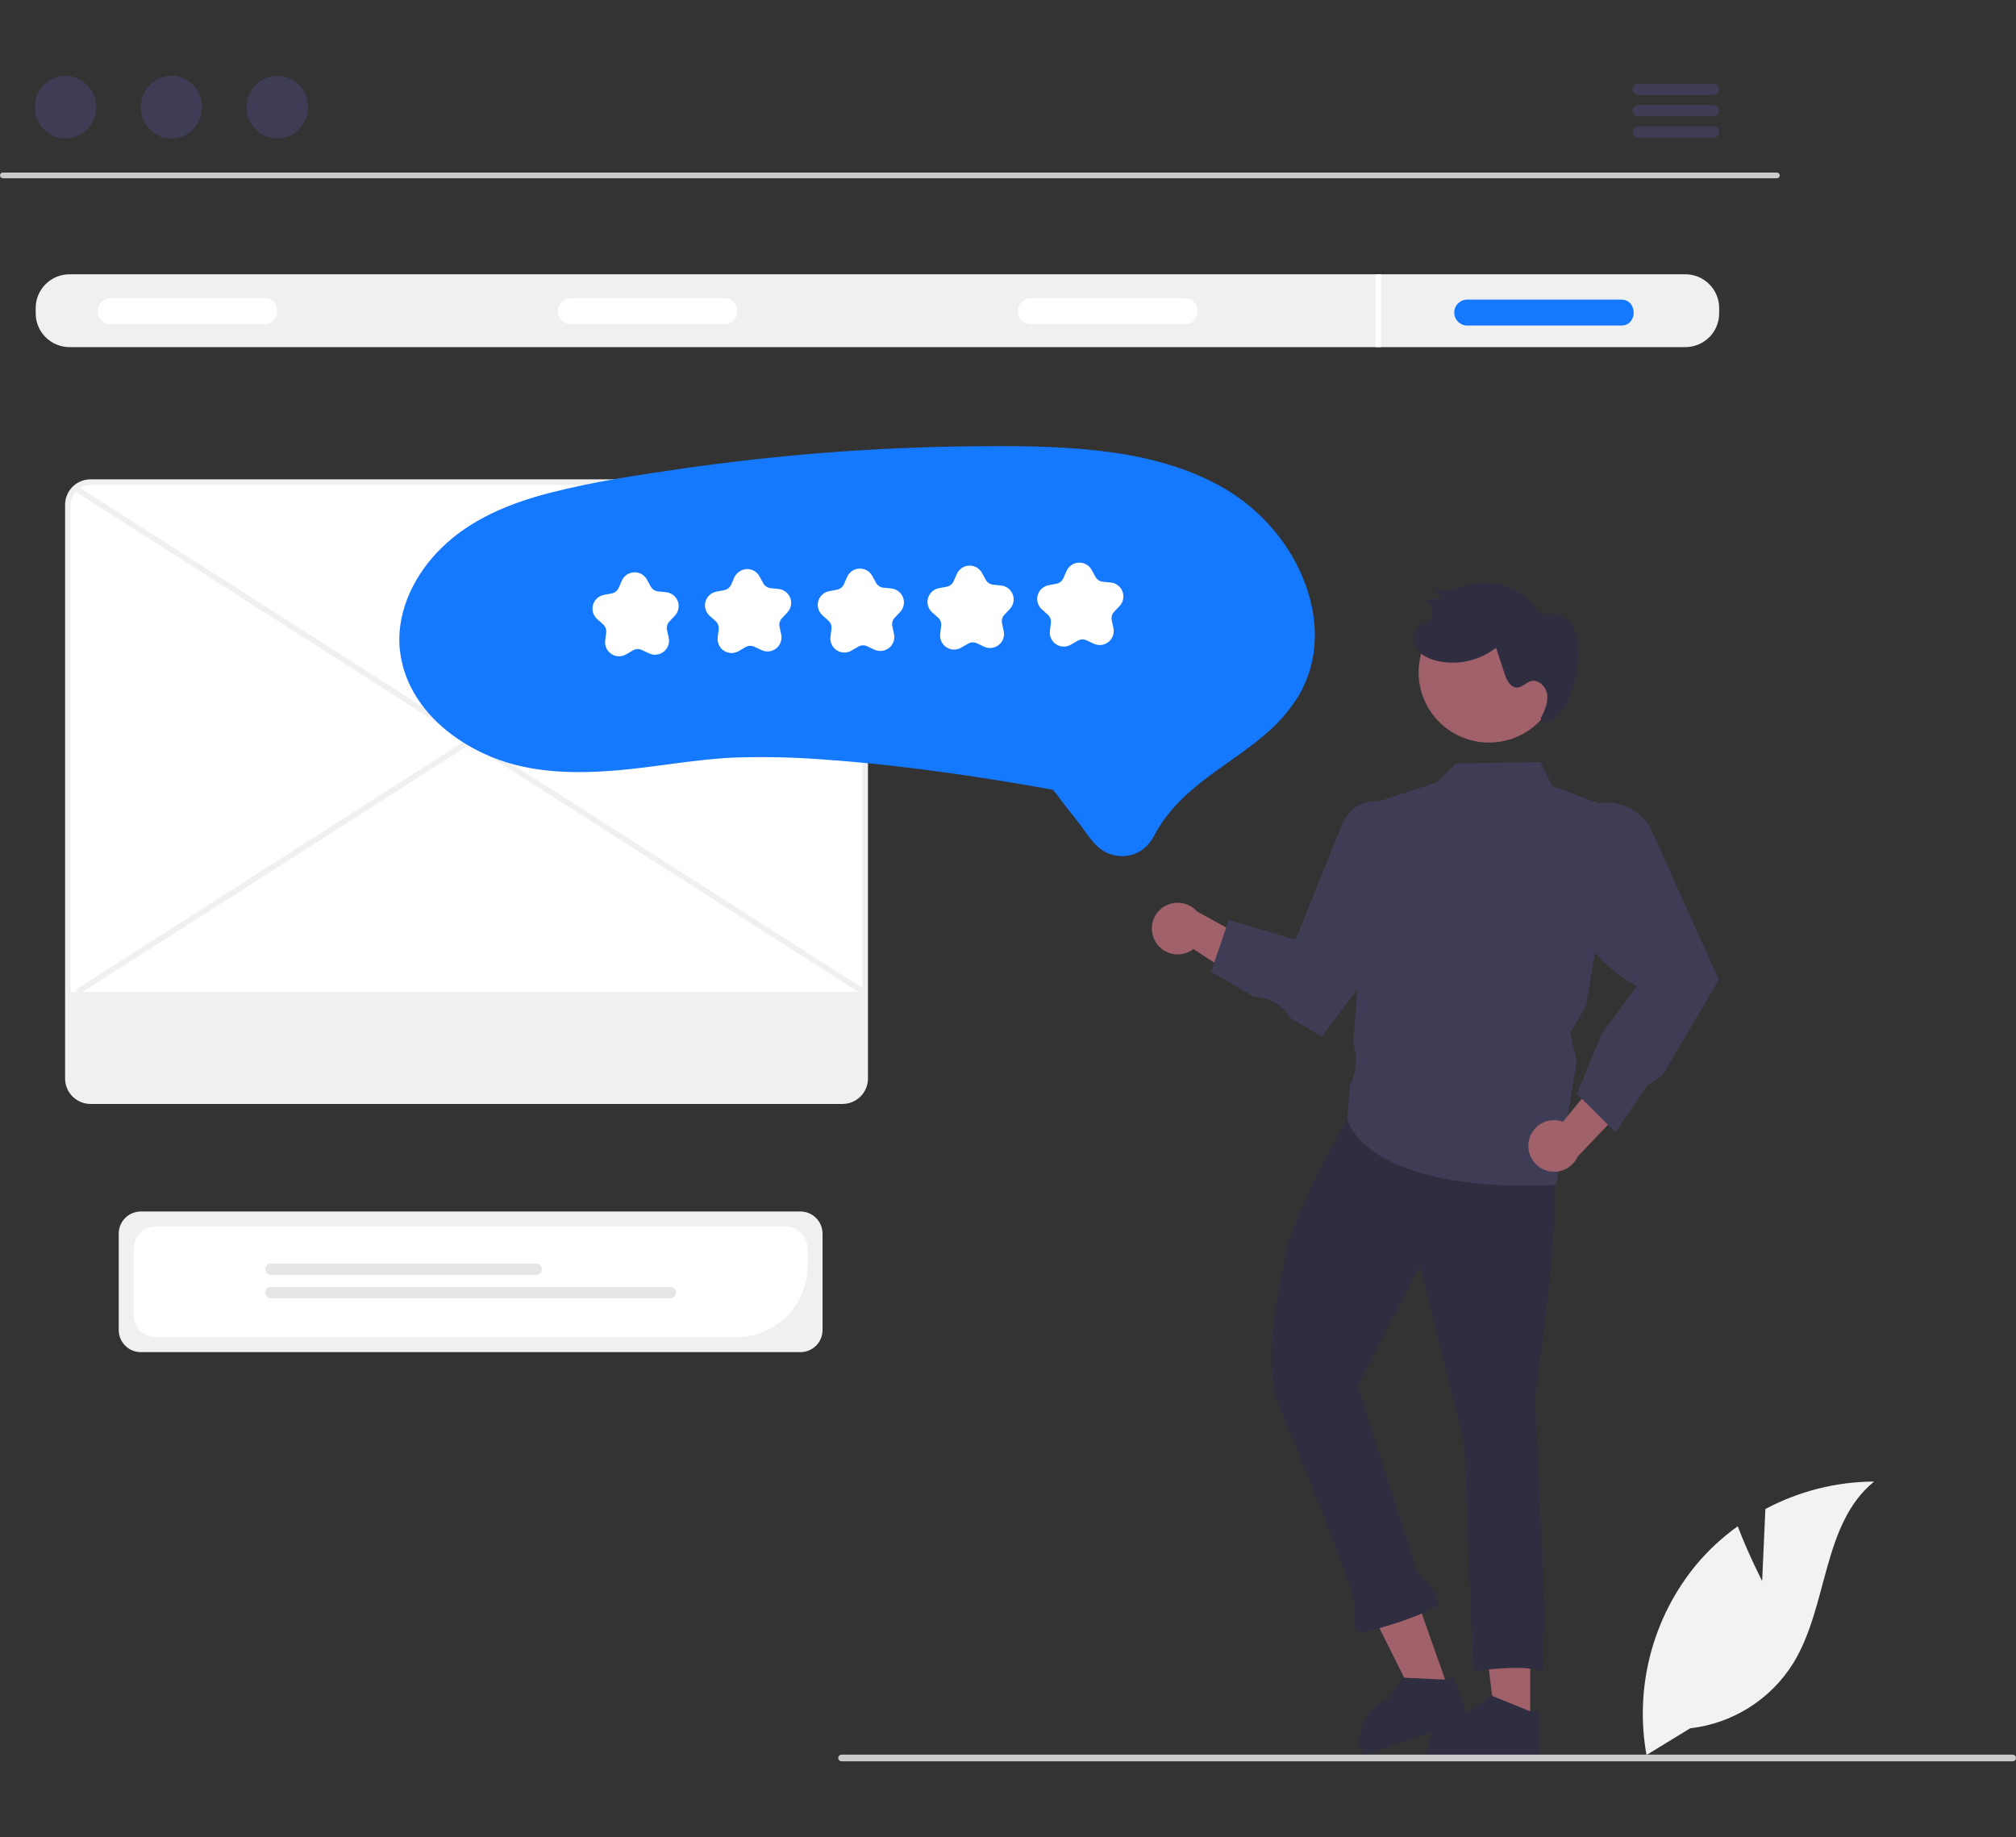
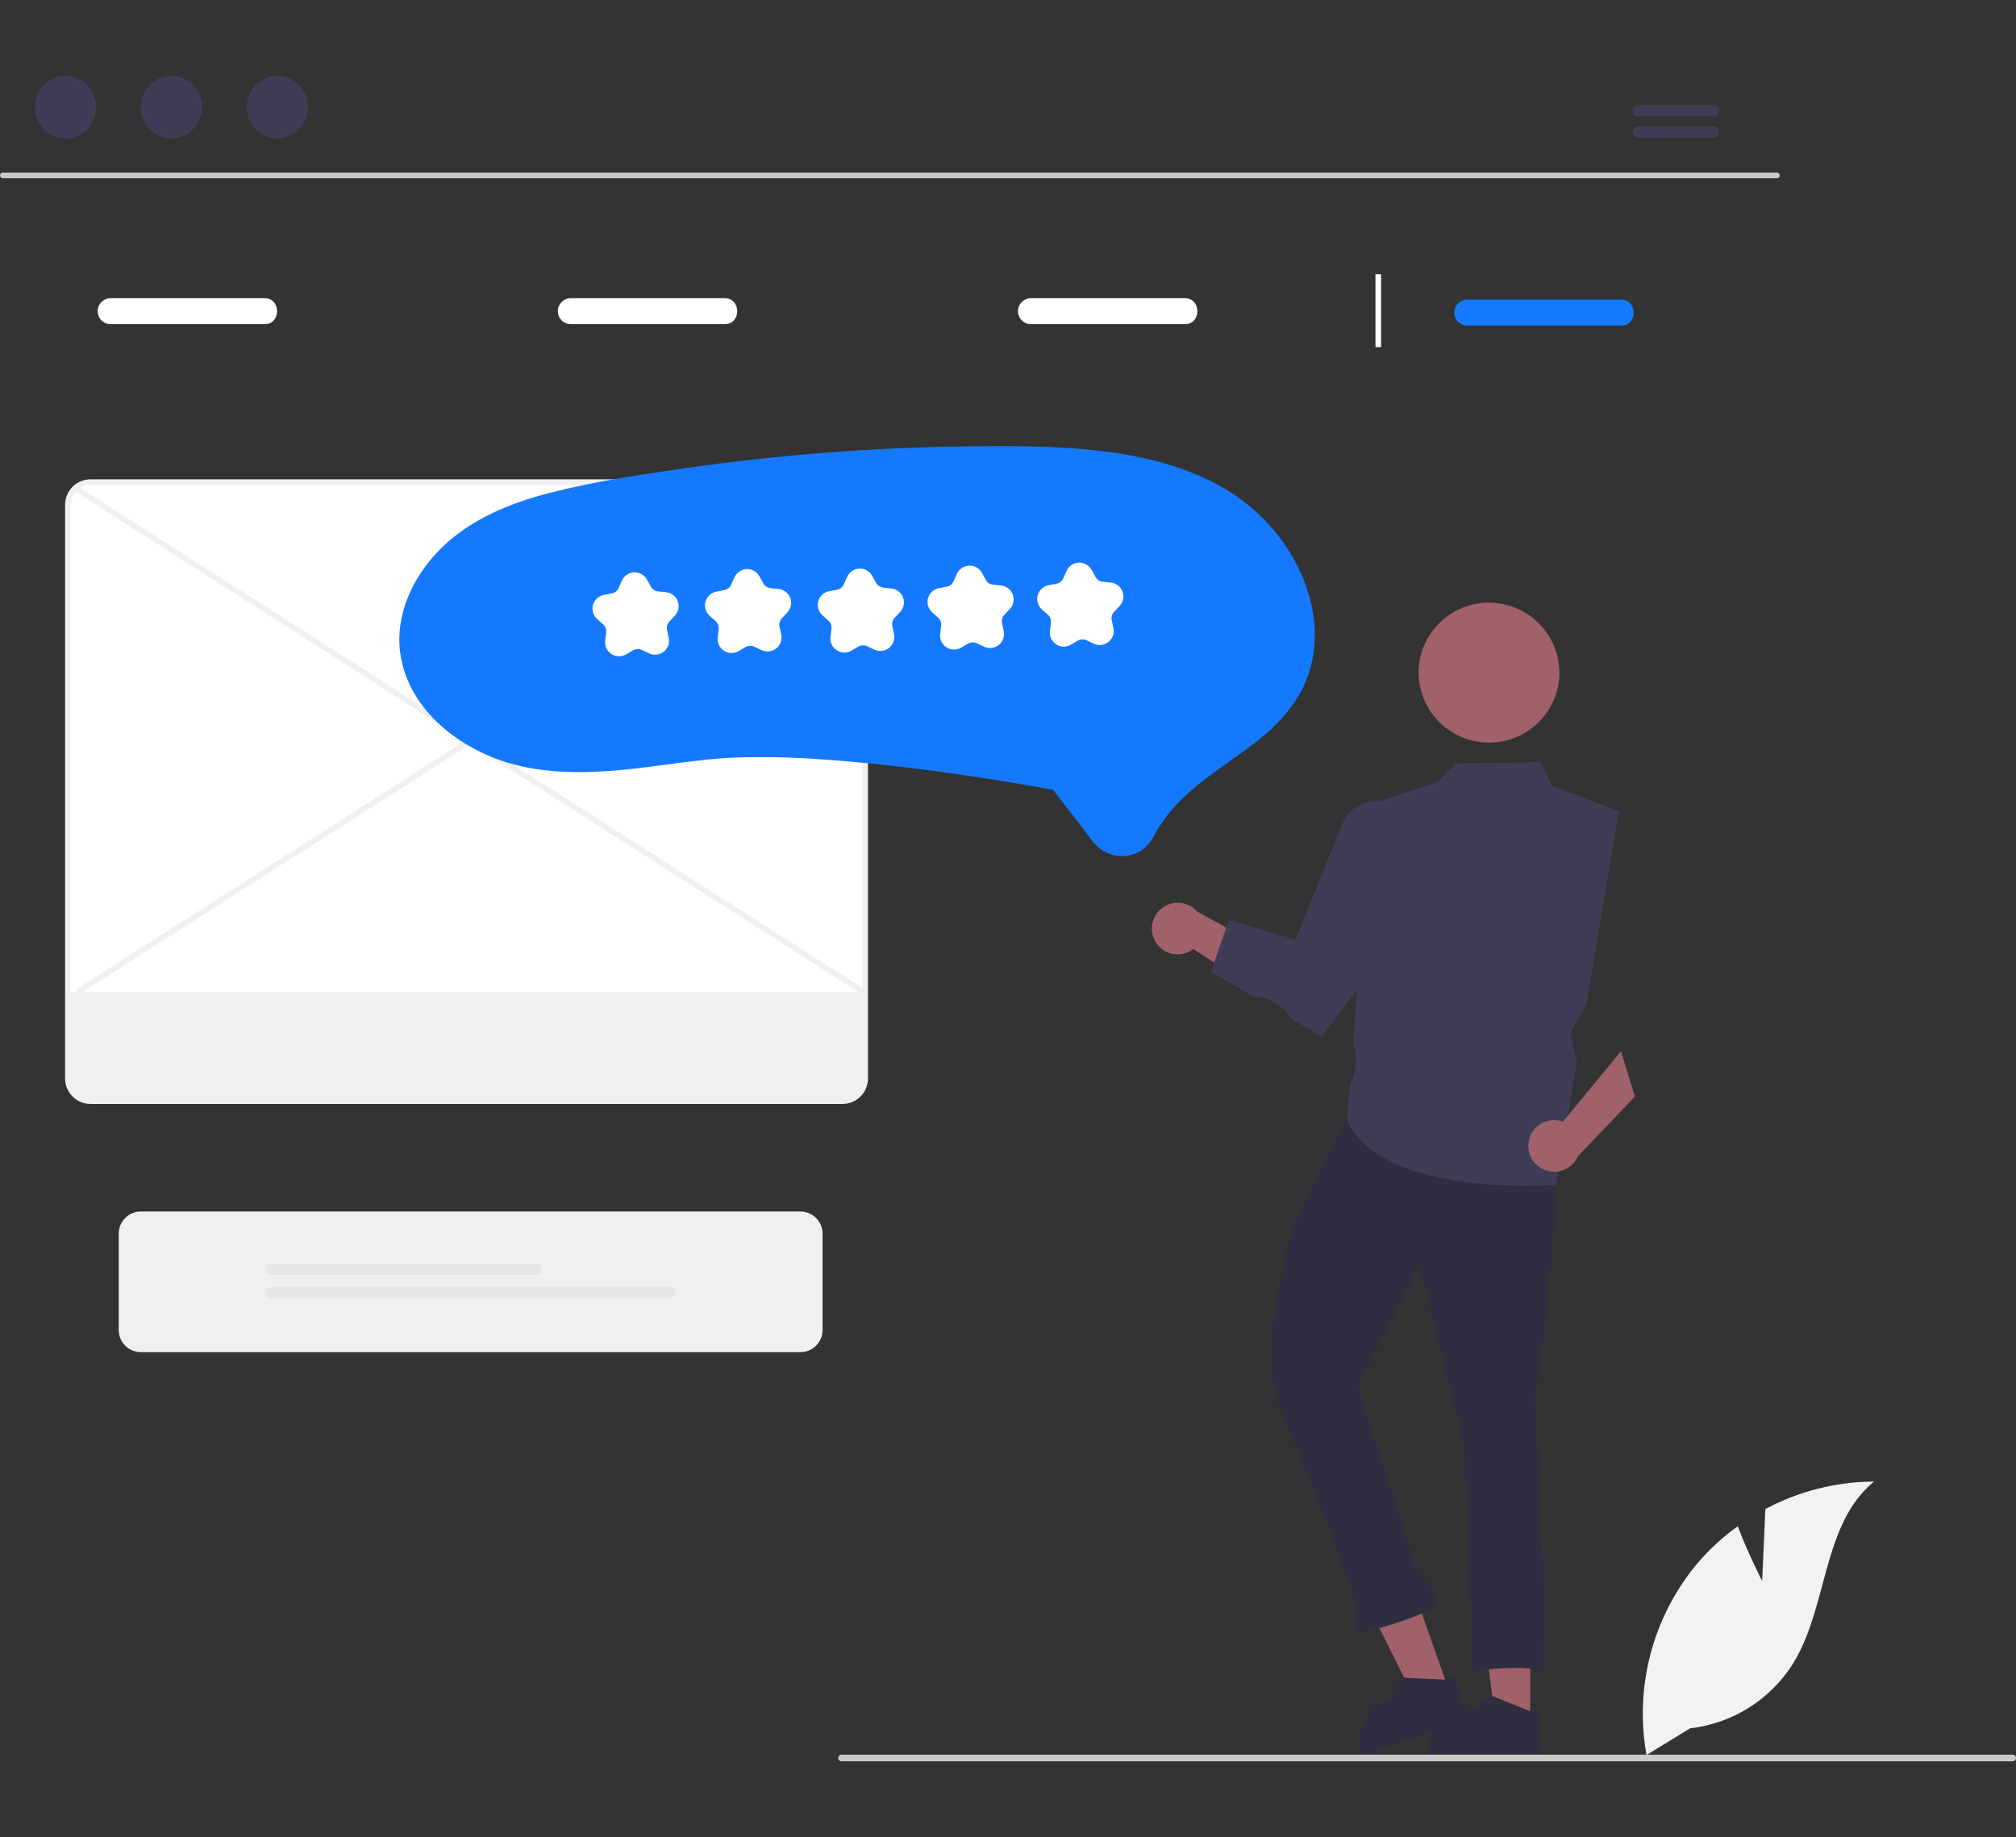
<svg xmlns="http://www.w3.org/2000/svg" width="372" height="339" viewBox="0 0 372 339" fill="none">
  <rect x="0" y="0" width="372" height="339" fill="#333333" stroke="none" />
  <g clip-path="url(#clip0_183_2445)">
    <path d="M327.893 32.892H0.514C0.377 32.889 0.246 32.833 0.15 32.734C0.054 32.636 0 32.505 0 32.367C0 32.23 0.054 32.099 0.15 32C0.246 31.902 0.377 31.846 0.514 31.843H327.893C328.03 31.846 328.161 31.902 328.257 32C328.353 32.099 328.407 32.23 328.407 32.367C328.407 32.505 328.353 32.636 328.257 32.734C328.161 32.833 328.03 32.889 327.893 32.892Z" fill="#CACACA" />
    <path d="M12.088 25.545C15.212 25.545 17.745 22.961 17.745 19.773C17.745 16.584 15.212 14 12.088 14C8.964 14 6.432 16.584 6.432 19.773C6.432 22.961 8.964 25.545 12.088 25.545Z" fill="#3F3D56" />
    <path d="M31.629 25.545C34.753 25.545 37.285 22.961 37.285 19.773C37.285 16.584 34.753 14 31.629 14C28.505 14 25.972 16.584 25.972 19.773C25.972 22.961 28.505 25.545 31.629 25.545Z" fill="#3F3D56" />
    <path d="M51.169 25.545C54.293 25.545 56.826 22.961 56.826 19.773C56.826 16.584 54.293 14 51.169 14C48.045 14 45.513 16.584 45.513 19.773C45.513 22.961 48.045 25.545 51.169 25.545Z" fill="#3F3D56" />
-     <path d="M316.183 15.431H302.302C302.027 15.436 301.765 15.549 301.572 15.745C301.38 15.941 301.272 16.205 301.272 16.48C301.272 16.755 301.38 17.018 301.572 17.215C301.765 17.411 302.027 17.524 302.302 17.529H316.183C316.458 17.524 316.72 17.411 316.913 17.215C317.105 17.018 317.213 16.755 317.213 16.48C317.213 16.205 317.105 15.941 316.913 15.745C316.72 15.549 316.458 15.436 316.183 15.431Z" fill="#3F3D56" />
    <path d="M316.183 19.369H302.302C302.027 19.375 301.765 19.488 301.572 19.684C301.38 19.88 301.272 20.144 301.272 20.419C301.272 20.693 301.38 20.957 301.572 21.153C301.765 21.349 302.027 21.462 302.302 21.468H316.183C316.458 21.462 316.72 21.349 316.913 21.153C317.105 20.957 317.213 20.693 317.213 20.419C317.213 20.144 317.105 19.88 316.913 19.684C316.72 19.488 316.458 19.375 316.183 19.369Z" fill="#3F3D56" />
    <path d="M316.183 23.302H302.302C302.027 23.308 301.765 23.421 301.572 23.617C301.38 23.813 301.272 24.077 301.272 24.352C301.272 24.626 301.38 24.89 301.572 25.086C301.765 25.282 302.027 25.395 302.302 25.401H316.183C316.458 25.395 316.72 25.282 316.913 25.086C317.105 24.89 317.213 24.626 317.213 24.352C317.213 24.077 317.105 23.813 316.913 23.617C316.72 23.421 316.458 23.308 316.183 23.302Z" fill="#3F3D56" />
-     <path d="M311 50.612H12.813C11.162 50.614 9.579 51.27 8.412 52.436C7.244 53.601 6.587 55.181 6.585 56.83V57.832C6.587 59.48 7.244 61.061 8.412 62.226C9.579 63.392 11.162 64.047 12.813 64.05H311C312.651 64.047 314.233 63.392 315.401 62.226C316.568 61.061 317.225 59.48 317.228 57.832V56.83C317.225 55.181 316.568 53.601 315.401 52.436C314.233 51.27 312.651 50.614 311 50.612Z" fill="#F0F0F0" />
    <path d="M48.799 59.812H20.415C19.78 59.811 19.171 59.559 18.722 59.11C18.273 58.661 18.021 58.053 18.021 57.419C18.021 56.785 18.273 56.177 18.722 55.728C19.171 55.28 19.78 55.027 20.415 55.026H48.799C51.89 54.983 51.921 59.855 48.799 59.812Z" fill="white" />
    <path d="M133.708 59.812H105.324C104.689 59.811 104.08 59.559 103.631 59.11C103.183 58.661 102.931 58.053 102.931 57.419C102.931 56.785 103.183 56.177 103.631 55.728C104.08 55.28 104.689 55.027 105.324 55.026H133.708C136.799 54.983 136.83 59.855 133.708 59.812Z" fill="white" />
    <path d="M218.617 59.812H190.233C189.598 59.811 188.989 59.559 188.54 59.11C188.092 58.661 187.84 58.053 187.84 57.419C187.84 56.785 188.092 56.177 188.54 55.728C188.989 55.28 189.598 55.027 190.233 55.026H218.617C221.708 54.983 221.739 59.855 218.617 59.812Z" fill="white" />
    <path d="M299.125 60.07H270.741C270.106 60.07 269.496 59.818 269.047 59.37C268.597 58.921 268.345 58.312 268.345 57.678C268.345 57.043 268.597 56.434 269.047 55.986C269.496 55.537 270.106 55.285 270.741 55.285H299.125C302.216 55.242 302.247 60.114 299.125 60.07Z" fill="#1479FF" />
    <path d="M254.84 50.612H253.805V64.05H254.84V50.612Z" fill="white" />
    <path d="M147.692 249.503H25.996C24.911 249.502 23.872 249.072 23.105 248.306C22.338 247.541 21.907 246.503 21.906 245.42V227.628C21.907 226.545 22.338 225.507 23.105 224.742C23.872 223.976 24.911 223.546 25.996 223.545H147.692C148.776 223.546 149.816 223.976 150.582 224.742C151.349 225.507 151.781 226.545 151.782 227.628V245.42C151.781 246.503 151.349 247.541 150.582 248.306C149.816 249.072 148.776 249.502 147.692 249.503Z" fill="#F0F0F0" />
-     <path d="M135.868 246.749H28.755C27.671 246.748 26.631 246.318 25.864 245.552C25.098 244.787 24.666 243.749 24.665 242.666V230.384C24.666 229.301 25.098 228.263 25.864 227.498C26.631 226.733 27.671 226.302 28.755 226.301H144.933C146.017 226.302 147.057 226.733 147.824 227.498C148.591 228.263 149.022 229.301 149.023 230.384V233.616C149.019 237.098 147.632 240.436 145.166 242.898C142.699 245.361 139.355 246.745 135.868 246.749Z" fill="white" />
    <path d="M98.92 235.258H50.007C49.728 235.258 49.459 235.147 49.262 234.95C49.064 234.752 48.953 234.485 48.953 234.205C48.953 233.926 49.064 233.658 49.262 233.461C49.459 233.263 49.728 233.152 50.007 233.152H98.92C99.2 233.152 99.468 233.263 99.666 233.461C99.864 233.658 99.975 233.926 99.975 234.205C99.975 234.485 99.864 234.752 99.666 234.95C99.468 235.147 99.2 235.258 98.92 235.258Z" fill="#E6E6E6" />
    <path d="M123.68 239.565H50.007C49.869 239.565 49.731 239.538 49.603 239.485C49.475 239.433 49.358 239.355 49.26 239.257C49.162 239.16 49.084 239.043 49.031 238.915C48.978 238.788 48.95 238.65 48.95 238.512C48.95 238.373 48.978 238.236 49.031 238.108C49.084 237.981 49.162 237.864 49.26 237.767C49.358 237.669 49.475 237.591 49.603 237.538C49.731 237.486 49.869 237.459 50.007 237.459H123.68C123.96 237.46 124.227 237.571 124.425 237.768C124.622 237.966 124.733 238.233 124.733 238.512C124.733 238.791 124.622 239.058 124.425 239.256C124.227 239.453 123.96 239.564 123.68 239.565Z" fill="#E6E6E6" />
    <path d="M155.466 203.187H16.706C15.599 203.186 14.538 202.746 13.755 201.964C12.972 201.183 12.531 200.123 12.53 199.018V93.131C12.531 92.026 12.972 90.966 13.755 90.185C14.538 89.403 15.599 88.964 16.706 88.962H155.466C156.573 88.964 157.634 89.403 158.417 90.185C159.2 90.966 159.641 92.026 159.642 93.131V199.018C159.641 200.123 159.2 201.183 158.417 201.964C157.634 202.746 156.573 203.186 155.466 203.187Z" fill="white" />
    <path d="M155.466 203.704H16.706C15.462 203.702 14.269 203.208 13.389 202.33C12.509 201.451 12.014 200.26 12.012 199.018V93.131C12.014 91.889 12.509 90.698 13.389 89.82C14.269 88.941 15.462 88.447 16.706 88.446H155.466C156.71 88.447 157.903 88.941 158.783 89.82C159.663 90.698 160.158 91.889 160.16 93.131V199.018C160.158 200.26 159.663 201.451 158.783 202.33C157.903 203.208 156.71 203.702 155.466 203.704ZM16.706 89.479C15.736 89.48 14.807 89.865 14.121 90.55C13.435 91.235 13.049 92.163 13.048 93.131V199.018C13.049 199.986 13.435 200.914 14.121 201.599C14.807 202.284 15.736 202.669 16.706 202.67H155.466C156.436 202.669 157.365 202.284 158.051 201.599C158.737 200.914 159.123 199.986 159.124 199.018V93.131C159.123 92.163 158.737 91.235 158.051 90.55C157.365 89.865 156.435 89.48 155.466 89.479L16.706 89.479Z" fill="#F0F0F0" />
    <path d="M12.851 183.03V199.018C12.852 200.038 13.259 201.017 13.982 201.738C14.704 202.46 15.684 202.866 16.706 202.867H155.466C156.488 202.866 157.468 202.46 158.19 201.738C158.913 201.017 159.32 200.038 159.321 199.018V183.03H12.851Z" fill="#F0F0F0" />
-     <path d="M14.158 89.637L13.6 90.507L159.042 183.465L159.6 182.594L14.158 89.637Z" fill="#F0F0F0" />
+     <path d="M14.158 89.637L13.6 90.507L159.042 183.465L159.6 182.594Z" fill="#F0F0F0" />
    <path d="M159.453 89.637L14.011 182.594L14.569 183.465L160.011 90.507L159.453 89.637Z" fill="#F0F0F0" />
    <path d="M282.356 317.8L275.941 317.8L272.889 293.1L282.357 293.1L282.356 317.8Z" fill="#A0616A" />
    <path d="M282.185 315.707L275.341 312.932L275.139 312.849L271.359 315.707C269.285 315.707 267.291 316.506 265.793 317.938C264.295 319.37 263.408 321.324 263.319 323.393C263.308 323.507 263.308 323.626 263.308 323.744V324.008H283.992V315.707H282.185Z" fill="#2F2E41" />
    <path d="M267.333 311.841L261.282 313.966L250.191 291.677L259.122 288.541L267.333 311.841Z" fill="#A0616A" />
    <path d="M266.476 309.923L259.097 309.573L258.879 309.562L256.264 313.51C254.308 314.197 252.692 315.612 251.755 317.459C250.818 319.306 250.632 321.443 251.235 323.424C251.263 323.535 251.303 323.647 251.342 323.759L251.43 324.008L270.941 317.155L268.181 309.324L266.476 309.923Z" fill="#2F2E41" />
    <path d="M284.623 211.298C290.491 211.071 283.222 257.758 283.222 257.758C283.222 257.758 285.348 298.747 284.897 300.898C284.447 303.049 284.841 308.851 284.841 308.851C283.691 306.762 271.829 308.338 271.829 308.338L270.215 266.796L261.976 233.511L250.554 255.822L261.501 290.069C261.501 290.069 265.935 294.165 265.464 295.783C264.992 297.402 253.379 301.052 251.245 301.134C249.111 301.217 250.075 298.513 249.971 295.85C249.868 293.187 239.826 268.506 236.294 260.108C232.762 251.71 235.507 239.869 237.31 231.265C239.113 222.661 248.599 206.514 248.599 206.514C260.373 193.257 278.754 211.525 284.623 211.298Z" fill="#2F2E41" />
    <path d="M213.104 173.569C213.425 174.182 213.877 174.717 214.428 175.137C214.98 175.557 215.616 175.851 216.293 175.999C216.971 176.146 217.672 176.144 218.348 175.992C219.025 175.839 219.659 175.541 220.207 175.117L234.32 184.309L234.277 175.567L220.882 168.179C220.108 167.307 219.041 166.748 217.882 166.609C216.723 166.47 215.553 166.761 214.595 167.425C213.636 168.089 212.955 169.082 212.68 170.214C212.405 171.347 212.556 172.54 213.104 173.569Z" fill="#A0616A" />
    <path d="M281.575 218.783C267.021 218.783 259.001 215.875 254.742 213.278C249.535 210.103 248.643 206.754 248.608 206.613L248.598 206.572L249.105 200.205L249.326 199.709C250.348 197.426 250.483 194.846 249.706 192.47L249.691 192.421L249.695 192.37L253.098 148.311L265.14 144.373L268.643 140.859L284.241 140.633L286.415 145.031L298.712 149.653L292.67 185.552L289.774 190.535L290.94 195.963L290.932 196.012L287.132 218.65L286.923 218.659C285.049 218.743 283.267 218.784 281.575 218.783Z" fill="#3F3D56" />
    <path d="M243.924 191.296L238.214 187.916L237.857 187.401C237.13 186.357 236.168 185.497 235.048 184.891C233.928 184.286 232.682 183.951 231.409 183.913L231.342 183.911L223.478 179.295L226.738 169.763L239.065 173.399L247.66 152.081C248.132 150.91 248.92 149.893 249.936 149.143C250.953 148.393 252.158 147.938 253.417 147.831C254.677 147.723 255.942 147.967 257.071 148.534C258.2 149.101 259.15 149.97 259.814 151.044C260.494 152.167 260.847 153.456 260.833 154.768V168.717L260.781 168.786L243.924 191.296Z" fill="#3F3D56" />
    <path d="M282.095 210.584C282.217 209.903 282.488 209.257 282.887 208.691C283.286 208.125 283.805 207.654 284.406 207.31C285.008 206.966 285.678 206.758 286.369 206.7C287.059 206.643 287.754 206.737 288.405 206.977L299.099 193.977L301.689 202.327L291.136 213.392C290.661 214.456 289.811 215.309 288.747 215.789C287.684 216.269 286.481 216.343 285.366 215.997C284.252 215.651 283.303 214.909 282.701 213.911C282.098 212.913 281.882 211.73 282.095 210.584Z" fill="#A0616A" />
-     <path d="M298.085 208.941L290.984 201.851L295.504 190.855L302.056 181.925C295.075 178.532 289.834 170.495 286.037 163.841L285.994 163.767L286.94 156.374C287.161 154.645 287.855 153.01 288.945 151.648C289.894 150.464 291.112 149.524 292.499 148.906C293.886 148.289 295.4 148.012 296.916 148.098C298.432 148.184 299.906 148.632 301.213 149.403C302.52 150.175 303.623 151.247 304.43 152.531L317.162 180.787L317.019 181L306.778 198.428L303.983 200.238L298.085 208.941Z" fill="#3F3D56" />
    <path d="M287.642 125.812C287.174 129.219 285.37 132.301 282.626 134.381C279.883 136.461 276.425 137.369 273.012 136.905C269.599 136.442 266.509 134.644 264.423 131.908C262.336 129.172 261.423 125.72 261.884 122.313L261.909 122.128C262.448 118.766 264.288 115.75 267.035 113.73C269.781 111.71 273.212 110.85 276.589 111.333C279.965 111.816 283.016 113.605 285.083 116.314C287.15 119.022 288.068 122.434 287.638 125.812L287.642 125.812Z" fill="#A0616A" />
-     <path d="M284.334 132.496C285.001 131.142 285.687 129.689 285.499 128.192C285.312 126.695 283.841 125.264 282.397 125.709C281.533 125.975 280.881 126.826 279.978 126.87C278.736 126.93 278.024 125.511 277.638 124.331L276.063 119.526C274.551 120.702 272.798 121.531 270.928 121.953C269.058 122.374 267.119 122.379 265.247 121.966C263.785 121.632 262.308 120.982 261.451 119.754C260.593 118.526 260.598 116.621 261.775 115.692C262.351 115.237 263.119 115.064 263.67 114.578C264.012 114.276 264.247 113.873 264.342 113.428C264.436 112.982 264.385 112.518 264.194 112.104C264.004 111.69 263.686 111.349 263.286 111.13C262.886 110.911 262.426 110.826 261.974 110.888L265.938 110.394L264.757 108.261C265.206 108.566 265.714 108.774 266.248 108.872C266.782 108.97 267.331 108.955 267.859 108.829C268.926 108.637 269.93 108.199 270.974 107.907C273.503 107.262 276.174 107.459 278.58 108.468C280.987 109.477 282.998 111.242 284.308 113.496C285.283 113.171 286.335 113.149 287.323 113.434C288.311 113.719 289.189 114.297 289.841 115.091C290.902 116.436 291.191 118.23 291.232 119.941C291.309 123.316 290.572 126.659 289.083 129.689C288.656 130.652 288.043 131.521 287.278 132.246C286.893 132.605 286.434 132.876 285.933 133.04C285.432 133.203 284.901 133.255 284.378 133.192" fill="#2F2E41" />
    <path d="M73.712 119.145C73.924 122.167 74.816 125.103 76.321 127.733C79.494 133.295 84.934 137.322 90.793 139.715C98.113 142.706 106.273 142.798 114.042 142.131C121.258 141.512 128.4 140.076 135.642 139.78C141.243 139.601 146.849 139.735 152.435 140.18C163.272 140.948 174.064 142.373 184.787 144.1C187.691 144.562 190.589 145.058 193.48 145.589C193.754 145.613 194.024 145.663 194.288 145.739C194.34 145.76 194.425 145.744 194.473 145.774C194.56 145.829 194.12 145.635 194.387 145.855C194.759 146.245 195.09 146.671 195.377 147.127L199.337 152.214C200.472 153.673 201.526 155.446 202.994 156.596C204.029 157.394 205.277 157.868 206.582 157.959C207.887 158.05 209.189 157.753 210.325 157.106C211.511 156.358 212.457 155.285 213.051 154.015C213.962 152.347 215.048 150.781 216.292 149.344C221.004 143.857 227.552 140.482 233.028 135.865C235.681 133.721 237.945 131.137 239.722 128.227C241.237 125.594 242.18 122.672 242.487 119.65C243.143 113.514 241.257 107.257 238.085 102.038C234.635 96.43 229.678 91.901 223.778 88.965C217.15 85.594 209.815 83.951 202.463 83.133C194.658 82.264 186.761 82.267 178.918 82.355C170.115 82.453 161.328 82.839 152.557 83.514C143.774 84.193 135.026 85.157 126.312 86.408C117.951 87.608 109.488 88.859 101.303 90.982C94.073 92.858 86.863 95.79 81.464 101.103C76.664 105.826 73.325 112.29 73.712 119.145Z" fill="#1479FF" />
    <path d="M114.127 121.097C113.77 121.081 113.419 120.991 113.098 120.833C112.777 120.675 112.493 120.453 112.262 120.18C112.031 119.907 111.86 119.589 111.758 119.247C111.657 118.904 111.627 118.544 111.672 118.19L111.857 116.73C111.893 116.45 111.86 116.165 111.761 115.901C111.662 115.637 111.5 115.4 111.289 115.212L110.191 114.232C109.831 113.911 109.568 113.496 109.432 113.034C109.296 112.572 109.293 112.081 109.422 111.617C109.551 111.153 109.807 110.735 110.162 110.409C110.517 110.083 110.957 109.862 111.43 109.772L112.879 109.498C113.156 109.445 113.417 109.326 113.638 109.151C113.86 108.975 114.035 108.748 114.149 108.49L114.743 107.143C114.938 106.702 115.252 106.325 115.65 106.053C116.049 105.782 116.515 105.627 116.997 105.606C117.479 105.585 117.957 105.699 118.377 105.935C118.797 106.171 119.143 106.52 119.375 106.942L120.084 108.232C120.22 108.48 120.414 108.691 120.65 108.847C120.886 109.003 121.156 109.099 121.437 109.128L122.904 109.276C123.384 109.324 123.84 109.506 124.222 109.8C124.604 110.094 124.896 110.489 125.065 110.94C125.234 111.391 125.273 111.88 125.178 112.352C125.082 112.825 124.857 113.261 124.526 113.611L123.516 114.683C123.323 114.888 123.182 115.138 123.106 115.41C123.03 115.681 123.022 115.968 123.082 116.243L123.394 117.682C123.496 118.153 123.464 118.643 123.302 119.096C123.139 119.549 122.853 119.948 122.476 120.248C122.098 120.548 121.645 120.736 121.165 120.791C120.686 120.847 120.201 120.767 119.765 120.562L118.432 119.935C118.176 119.814 117.895 119.757 117.612 119.769C117.33 119.782 117.055 119.862 116.81 120.005L115.536 120.745C115.11 120.994 114.621 121.116 114.127 121.097Z" fill="white" />
    <path d="M134.886 120.495C134.228 120.465 133.606 120.188 133.145 119.719C132.866 119.424 132.658 119.07 132.536 118.683C132.415 118.295 132.383 117.886 132.444 117.485L132.614 116.145C132.65 115.86 132.617 115.57 132.516 115.301C132.415 115.031 132.25 114.791 132.035 114.599L131.016 113.69C130.716 113.434 130.476 113.114 130.315 112.754C130.154 112.394 130.075 112.002 130.085 111.608C130.107 111.024 130.328 110.464 130.71 110.021C131.092 109.579 131.614 109.279 132.189 109.171L133.621 108.899C133.904 108.846 134.17 108.724 134.395 108.545C134.621 108.366 134.799 108.135 134.915 107.872L135.449 106.662C135.639 106.203 135.953 105.806 136.356 105.513C136.758 105.221 137.234 105.045 137.73 105.005C138.216 104.978 138.7 105.088 139.126 105.325C139.552 105.561 139.901 105.913 140.134 106.34L140.835 107.616C140.973 107.868 141.171 108.083 141.412 108.242C141.652 108.401 141.928 108.499 142.214 108.528L143.573 108.665C143.967 108.696 144.35 108.814 144.692 109.011C145.035 109.208 145.329 109.479 145.554 109.804C145.879 110.29 146.03 110.871 145.981 111.454C145.932 112.036 145.687 112.584 145.285 113.01L144.287 114.069C144.09 114.278 143.947 114.532 143.87 114.809C143.793 115.086 143.784 115.377 143.845 115.658L144.132 116.987C144.225 117.37 144.23 117.769 144.149 118.155C144.068 118.541 143.902 118.905 143.663 119.219C143.303 119.681 142.795 120.006 142.224 120.14C141.654 120.275 141.054 120.212 140.524 119.96L139.205 119.34C138.944 119.217 138.658 119.16 138.371 119.172C138.083 119.185 137.803 119.267 137.554 119.411L136.295 120.143C135.869 120.393 135.38 120.515 134.886 120.495Z" fill="white" />
    <path d="M155.699 120.407C155.341 120.391 154.991 120.301 154.67 120.144C154.349 119.986 154.064 119.763 153.834 119.49C153.603 119.217 153.431 118.899 153.33 118.557C153.228 118.214 153.199 117.855 153.243 117.5L153.429 116.04C153.464 115.76 153.431 115.476 153.332 115.211C153.233 114.947 153.071 114.71 152.861 114.522L151.762 113.542C151.402 113.222 151.14 112.807 151.004 112.345C150.868 111.883 150.864 111.392 150.993 110.928C151.122 110.464 151.379 110.045 151.734 109.719C152.089 109.393 152.528 109.172 153.002 109.083L154.45 108.808C154.728 108.755 154.989 108.636 155.21 108.461C155.431 108.285 155.606 108.059 155.72 107.801L156.315 106.453C156.509 106.012 156.824 105.635 157.222 105.363C157.62 105.092 158.086 104.937 158.568 104.916C159.05 104.895 159.528 105.009 159.949 105.245C160.369 105.482 160.715 105.83 160.947 106.253L161.655 107.543C161.791 107.79 161.986 108.001 162.221 108.157C162.457 108.313 162.728 108.41 163.009 108.438L164.475 108.586C164.955 108.634 165.412 108.816 165.794 109.11C166.176 109.404 166.468 109.799 166.636 110.25C166.805 110.701 166.844 111.191 166.749 111.663C166.654 112.135 166.428 112.571 166.098 112.922L165.088 113.993C164.894 114.199 164.753 114.448 164.678 114.72C164.602 114.992 164.594 115.278 164.654 115.554L164.965 116.993C165.067 117.463 165.035 117.953 164.873 118.406C164.711 118.86 164.425 119.259 164.047 119.558C163.67 119.858 163.216 120.046 162.737 120.102C162.258 120.157 161.773 120.078 161.337 119.873L160.003 119.245C159.748 119.124 159.467 119.068 159.184 119.08C158.901 119.092 158.626 119.173 158.382 119.315L157.108 120.055C156.681 120.305 156.192 120.427 155.699 120.407Z" fill="white" />
    <path d="M175.943 119.859C175.585 119.843 175.235 119.753 174.914 119.595C174.593 119.438 174.308 119.215 174.078 118.942C173.847 118.669 173.675 118.351 173.574 118.009C173.472 117.666 173.443 117.306 173.487 116.952L173.673 115.492C173.709 115.212 173.675 114.928 173.576 114.663C173.477 114.399 173.316 114.162 173.105 113.974L172.006 112.994C171.646 112.673 171.384 112.258 171.248 111.796C171.112 111.334 171.108 110.843 171.237 110.379C171.367 109.915 171.623 109.497 171.978 109.171C172.333 108.845 172.772 108.624 173.246 108.534L174.694 108.26C174.972 108.207 175.233 108.088 175.454 107.913C175.675 107.737 175.85 107.511 175.964 107.252L176.559 105.905C176.754 105.464 177.068 105.087 177.466 104.815C177.864 104.544 178.331 104.389 178.812 104.368C179.294 104.347 179.772 104.461 180.193 104.697C180.613 104.933 180.959 105.282 181.191 105.704L181.9 106.994C182.035 107.242 182.23 107.453 182.466 107.609C182.701 107.765 182.972 107.861 183.253 107.89L184.719 108.038C185.199 108.086 185.656 108.268 186.038 108.562C186.42 108.856 186.712 109.251 186.881 109.702C187.049 110.153 187.088 110.642 186.993 111.115C186.898 111.587 186.672 112.023 186.342 112.373L185.332 113.445C185.138 113.65 184.997 113.9 184.922 114.172C184.846 114.444 184.838 114.73 184.898 115.005L185.209 116.445C185.311 116.915 185.28 117.405 185.117 117.858C184.955 118.311 184.669 118.711 184.292 119.01C183.914 119.31 183.46 119.498 182.981 119.553C182.502 119.609 182.017 119.53 181.581 119.324L180.248 118.697C179.992 118.576 179.711 118.519 179.428 118.532C179.146 118.544 178.87 118.624 178.626 118.767L177.352 119.507C176.925 119.756 176.436 119.878 175.943 119.859Z" fill="white" />
    <path d="M196.187 119.311C195.829 119.295 195.479 119.205 195.158 119.047C194.837 118.889 194.552 118.667 194.322 118.394C194.091 118.121 193.919 117.803 193.818 117.46C193.716 117.118 193.687 116.758 193.731 116.404L193.917 114.944C193.952 114.664 193.919 114.379 193.82 114.115C193.721 113.85 193.559 113.614 193.349 113.426L192.25 112.446C191.89 112.125 191.628 111.71 191.492 111.248C191.356 110.786 191.352 110.295 191.481 109.831C191.61 109.367 191.867 108.948 192.222 108.622C192.577 108.296 193.016 108.076 193.49 107.986L194.938 107.712C195.216 107.659 195.477 107.54 195.698 107.364C195.919 107.189 196.094 106.962 196.208 106.704L196.803 105.356C196.997 104.916 197.312 104.539 197.71 104.267C198.108 103.995 198.575 103.84 199.056 103.819C199.538 103.799 200.016 103.913 200.437 104.149C200.857 104.385 201.203 104.734 201.435 105.156L202.143 106.446C202.279 106.694 202.474 106.905 202.709 107.061C202.945 107.217 203.216 107.313 203.497 107.342L204.963 107.489C205.443 107.538 205.9 107.719 206.282 108.014C206.664 108.308 206.956 108.703 207.125 109.154C207.293 109.605 207.332 110.094 207.237 110.566C207.142 111.038 206.916 111.474 206.586 111.825L205.576 112.897C205.382 113.102 205.241 113.352 205.166 113.623C205.09 113.895 205.082 114.181 205.142 114.457L205.453 115.896C205.555 116.367 205.523 116.856 205.361 117.31C205.199 117.763 204.913 118.162 204.535 118.462C204.158 118.761 203.704 118.95 203.225 119.005C202.746 119.061 202.261 118.981 201.825 118.776L200.491 118.149C200.236 118.028 199.955 117.971 199.672 117.983C199.389 117.995 199.114 118.076 198.87 118.218L197.596 118.959C197.169 119.208 196.68 119.33 196.187 119.311Z" fill="white" />
    <path d="M325.162 291.741L325.754 278.448C331.927 275.154 338.813 273.413 345.813 273.379C336.179 281.242 337.383 296.4 330.851 306.974C328.789 310.256 326.013 313.033 322.729 315.099C319.445 317.165 315.738 318.467 311.882 318.908L303.819 323.836C302.713 317.679 302.957 311.356 304.534 305.302C306.112 299.248 308.985 293.608 312.956 288.77C315.211 286.077 317.796 283.679 320.651 281.632C322.582 286.715 325.162 291.741 325.162 291.741Z" fill="#F2F2F2" />
    <path d="M371.384 325H155.289C155.125 325 154.968 324.935 154.853 324.82C154.737 324.704 154.672 324.548 154.672 324.385C154.672 324.222 154.737 324.065 154.853 323.95C154.968 323.834 155.125 323.769 155.289 323.769H371.384C371.547 323.769 371.704 323.834 371.819 323.95C371.935 324.065 372 324.222 372 324.385C372 324.548 371.935 324.704 371.819 324.82C371.704 324.935 371.547 325 371.384 325Z" fill="#CACACA" />
  </g>
  <defs>
    <clipPath id="clip0_183_2445">
      <rect width="372" height="311" fill="white" transform="translate(0 14)" />
    </clipPath>
  </defs>
</svg>